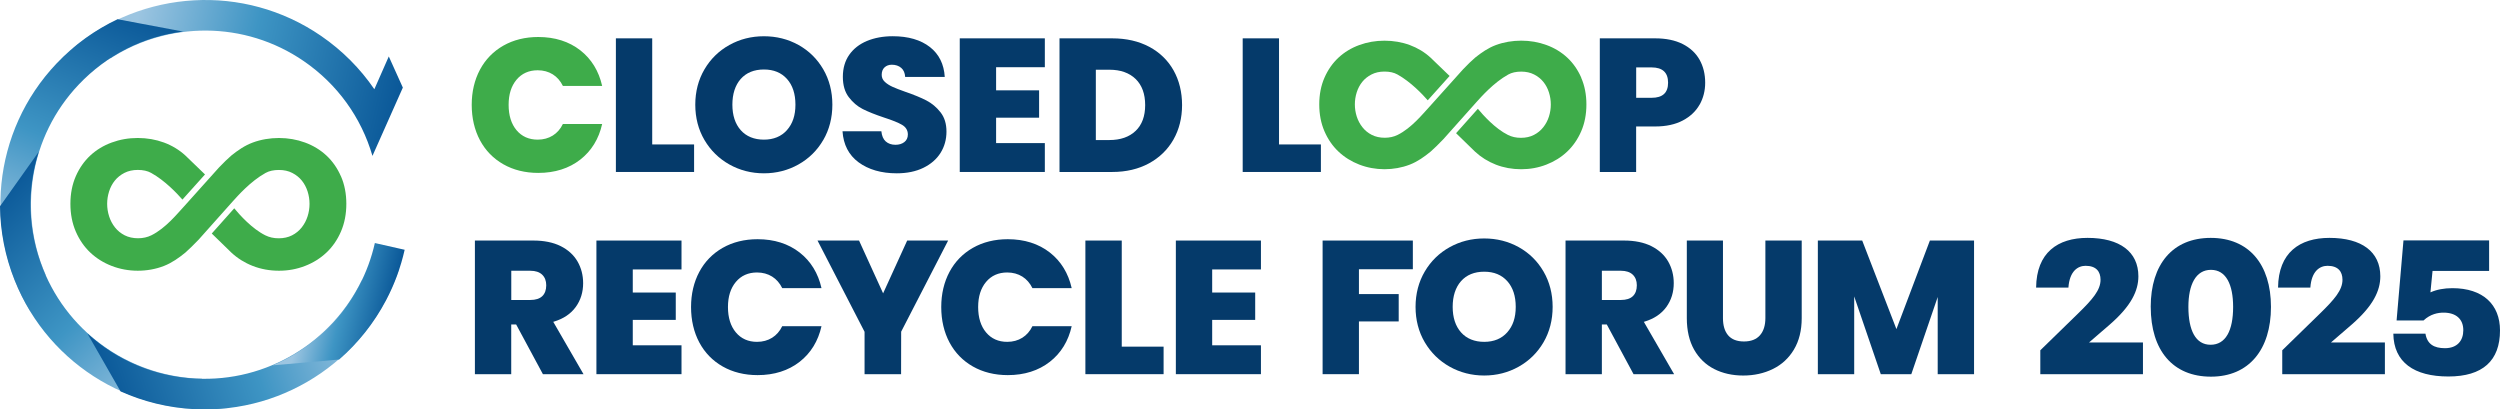
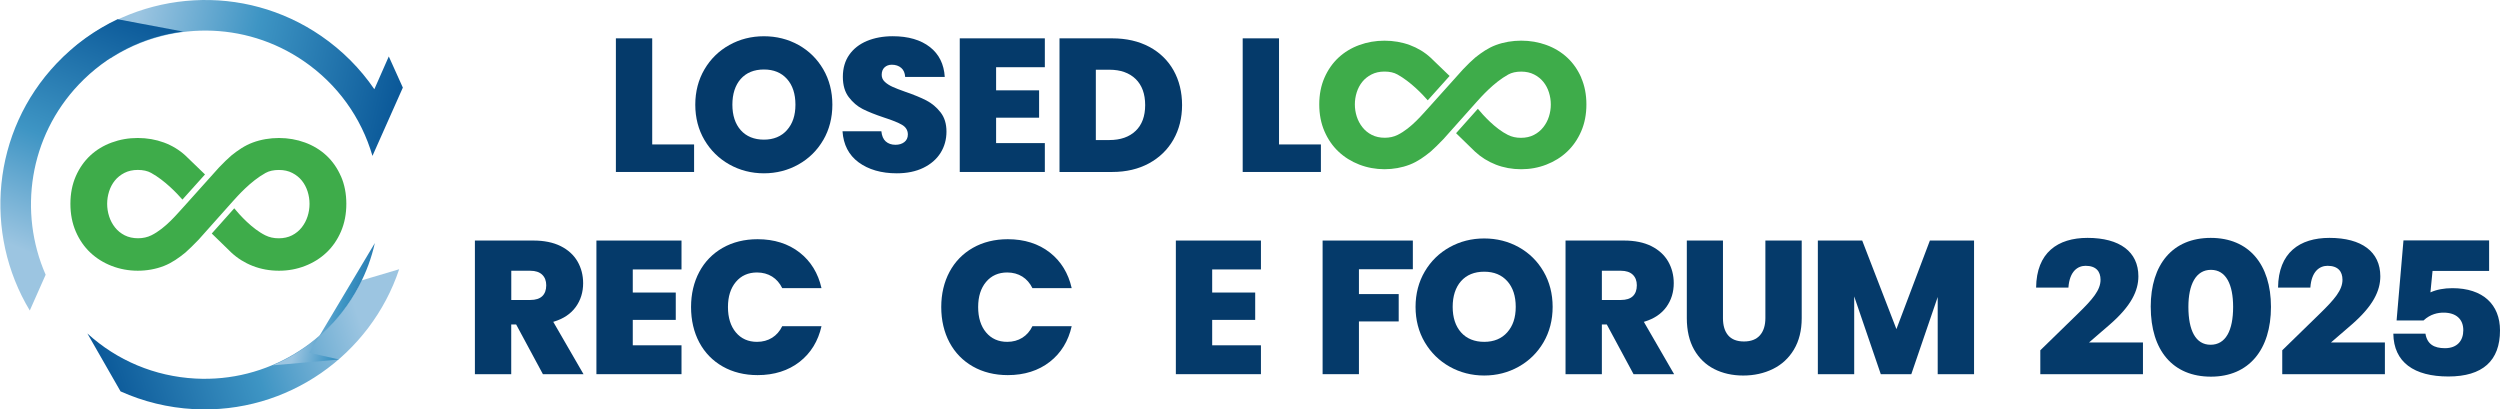
<svg xmlns="http://www.w3.org/2000/svg" xmlns:xlink="http://www.w3.org/1999/xlink" id="_レイヤー_1" data-name="レイヤー_1" version="1.1" viewBox="0 0 1005.42 164.65">
  <defs>
    <style>
      .st0 {
        fill: #3eac4a;
      }

      .st1 {
        fill: url(#_名称未設定グラデーション_2);
      }

      .st2 {
        fill: none;
      }

      .st3 {
        fill: url(#_名称未設定グラデーション_23);
      }

      .st4 {
        fill: #053a6a;
      }

      .st5 {
        fill: url(#_名称未設定グラデーション_22);
      }

      .st6 {
        fill: url(#_名称未設定グラデーション_24);
      }

      .st7 {
        fill: url(#_名称未設定グラデーション_21);
      }
    </style>
    <linearGradient id="_名称未設定グラデーション_2" data-name="名称未設定グラデーション 2" x1="379.69" y1="409.76" x2="512.61" y2="409.76" gradientTransform="translate(-248.66 -472.4) rotate(12.75)" gradientUnits="userSpaceOnUse">
      <stop offset=".17" stop-color="#9cc5e1" />
      <stop offset=".48" stop-color="#4b9bc8" />
      <stop offset=".53" stop-color="#3e95c4" />
      <stop offset=".99" stop-color="#0b5999" />
    </linearGradient>
    <linearGradient id="_名称未設定グラデーション_21" data-name="名称未設定グラデーション 2" x1="-1450.08" y1="197.84" x2="-1323.02" y2="197.84" gradientTransform="translate(358.21 -1298.3) rotate(-68.23)" xlink:href="#_名称未設定グラデーション_2" />
    <linearGradient id="_名称未設定グラデーション_22" data-name="名称未設定グラデーション 2" x1="858.3" y1="-930.8" x2="985.36" y2="-930.8" gradientTransform="translate(1351.38 153.01) rotate(-133.45)" xlink:href="#_名称未設定グラデーション_2" />
    <linearGradient id="_名称未設定グラデーション_23" data-name="名称未設定グラデーション 2" x1="2850.54" y1="691.97" x2="2977.6" y2="691.97" gradientTransform="translate(3085.33 -140.41) rotate(161.33)" xlink:href="#_名称未設定グラデーション_2" />
    <linearGradient id="_名称未設定グラデーション_24" data-name="名称未設定グラデーション 2" x1="486.21" y1="496.43" x2="527.72" y2="496.43" xlink:href="#_名称未設定グラデーション_2" />
  </defs>
  <g>
    <g>
-       <path class="st0" d="M242.17,49.86h-15.79c-.98,2.02-2.35,3.58-4.06,4.65-1.75,1.09-3.79,1.65-6.08,1.65-3.54,0-6.41-1.28-8.52-3.81-2.1-2.52-3.17-5.94-3.17-10.18s1.07-7.58,3.17-10.1c2.11-2.53,4.98-3.81,8.52-3.81,2.29,0,4.33.56,6.08,1.65,1.71,1.07,3.07,2.64,4.06,4.65h15.79c-1.35-5.99-4.3-10.81-8.77-14.31-4.55-3.56-10.25-5.37-16.93-5.37-5.26,0-9.99,1.17-14.03,3.47-4.04,2.3-7.21,5.55-9.41,9.67-2.2,4.12-3.32,8.89-3.32,14.15s1.12,10.11,3.32,14.23c2.2,4.12,5.36,7.37,9.41,9.67,4.04,2.3,8.77,3.47,14.03,3.47,6.68,0,12.38-1.81,16.93-5.37,4.48-3.51,7.43-8.32,8.77-14.31Z" />
      <polygon class="st4" points="247.69 15.42 247.69 69.16 279.14 69.16 279.14 58.09 262.3 58.09 262.3 15.42 247.69 15.42" />
      <path class="st4" d="M331.09,56.32c2.43-4.17,3.66-8.96,3.66-14.22s-1.23-10.05-3.66-14.22c-2.43-4.17-5.77-7.47-9.95-9.79-4.18-2.33-8.86-3.51-13.92-3.51s-9.68,1.18-13.88,3.51c-4.2,2.33-7.57,5.62-10.02,9.79-2.45,4.17-3.7,8.96-3.7,14.22s1.24,10.05,3.7,14.22c2.45,4.17,5.83,7.48,10.02,9.83,4.2,2.35,8.87,3.55,13.88,3.55s9.68-1.19,13.88-3.55c4.2-2.35,7.56-5.66,9.98-9.83ZM316.5,52.32c-2.26,2.55-5.39,3.84-9.28,3.84s-7.08-1.28-9.32-3.81c-2.23-2.52-3.36-5.97-3.36-10.26s1.13-7.82,3.36-10.34c2.24-2.52,5.37-3.8,9.32-3.8s7.01,1.28,9.28,3.8c2.26,2.52,3.4,6,3.4,10.34s-1.14,7.68-3.4,10.22Z" />
      <path class="st4" d="M378.25,61.5c1.58-2.51,2.39-5.4,2.39-8.57s-.8-5.72-2.37-7.74c-1.59-2.04-3.5-3.65-5.69-4.78-2.2-1.14-5.05-2.31-8.46-3.48-2.29-.81-4.06-1.5-5.25-2.05-1.2-.55-2.21-1.21-3.02-1.96-.84-.78-1.26-1.73-1.26-2.82,0-1.29.39-2.3,1.15-3.01.76-.7,1.74-1.06,2.92-1.06,1.53,0,2.81.43,3.8,1.29.95.82,1.48,2.04,1.57,3.63h15.92c-.3-5.12-2.3-9.16-5.94-12.01-3.71-2.9-8.74-4.37-14.97-4.37-3.85,0-7.33.64-10.37,1.9-3.02,1.26-5.42,3.13-7.13,5.57-1.71,2.44-2.57,5.41-2.57,8.83s.8,6.13,2.38,8.2c1.59,2.09,3.47,3.7,5.61,4.78,2.16,1.09,5.03,2.24,8.54,3.41,3.33,1.07,5.77,2.06,7.27,2.94,1.55.91,2.34,2.22,2.34,3.89,0,1.3-.48,2.33-1.43,3.06-.93.72-2.13,1.08-3.56,1.08-1.59,0-2.91-.46-3.92-1.36-.98-.87-1.56-2.25-1.75-4.09h-15.62c.35,5.37,2.51,9.57,6.43,12.47,3.99,2.95,9.17,4.45,15.39,4.45,4.1,0,7.7-.74,10.7-2.21,3-1.46,5.32-3.48,6.9-5.99Z" />
      <polygon class="st4" points="420.2 27.03 420.2 15.42 385.98 15.42 385.98 69.16 420.2 69.16 420.2 57.55 400.6 57.55 400.6 47.33 417.89 47.33 417.89 36.33 400.6 36.33 400.6 27.03 420.2 27.03" />
      <path class="st4" d="M471.92,56.13c2.3-4.05,3.47-8.72,3.47-13.88s-1.15-9.91-3.43-13.96c-2.27-4.04-5.57-7.23-9.79-9.48-4.23-2.25-9.22-3.39-14.85-3.39h-21.22v53.74h21.22c5.57,0,10.54-1.17,14.77-3.47,4.22-2.3,7.53-5.52,9.83-9.56ZM456.71,52.64c-2.54,2.44-6.09,3.68-10.54,3.68h-5.46v-28.28h5.46c4.45,0,7.99,1.25,10.54,3.72,2.55,2.47,3.84,6,3.84,10.5s-1.29,7.95-3.84,10.39Z" />
    </g>
    <g>
      <g>
        <path class="st4" d="M820.55,140.87l15.07-14.68c6-5.84,9.15-9.53,9.15-13.68,0-3.31-1.77-5.61-6-5.61-3.15,0-6.46,2.15-6.92,8.76h-12.99c.15-14.07,8.69-19.99,20.68-19.99,12.99,0,20.45,5.61,20.45,15.45,0,5.84-2.92,11.92-11.38,19.3l-8.46,7.3h21.68v12.76h-41.28v-9.61Z" />
        <path class="st4" d="M864.95,123.42c0-17.14,8.84-27.75,24.14-27.75s24.22,10.61,24.22,27.75-8.84,28.06-24.14,28.06-24.21-10.53-24.21-28.06ZM889.02,138.65c6.07,0,9.07-5.69,9.07-15.22,0-8.99-2.84-14.91-8.92-14.91s-9.07,5.92-9.07,14.91c0,9.46,2.92,15.22,8.92,15.22Z" />
        <path class="st4" d="M917.85,140.87l15.07-14.68c6-5.84,9.15-9.53,9.15-13.68,0-3.31-1.77-5.61-6-5.61-3.15,0-6.46,2.15-6.92,8.76h-12.99c.15-14.07,8.69-19.99,20.68-19.99,12.99,0,20.45,5.61,20.45,15.45,0,5.84-2.92,11.92-11.38,19.3l-8.46,7.3h21.68v12.76h-41.28v-9.61Z" />
        <path class="st4" d="M962.52,134.19h12.92c.69,4.23,3.46,5.84,7.84,5.84,4.92,0,7.38-3,7.38-7.23,0-4.54-3-7.07-7.92-7.07-2.23,0-5.3.54-8.07,3.15h-10.84l2.77-32.21h34.44v12.3h-22.75l-.85,8.61c2.54-1.15,5.53-1.69,8.84-1.69,12.3,0,19.14,6.61,19.14,16.99,0,12.22-7,18.53-20.76,18.53s-21.99-5.69-22.14-17.22Z" />
      </g>
      <g>
        <path class="st4" d="M218.36,150.48h16.31l-12.17-21.05.27-.08c3.83-1.16,6.77-3.13,8.76-5.87,1.99-2.74,2.99-5.97,2.99-9.59,0-3.22-.77-6.17-2.28-8.77-1.51-2.59-3.78-4.65-6.75-6.14-2.98-1.49-6.67-2.24-10.97-2.24h-23.53v53.74h14.61v-19.99h1.98l10.76,19.99ZM205.62,108.89h7.68c2.05,0,3.64.53,4.73,1.56,1.09,1.04,1.65,2.48,1.65,4.28,0,1.9-.54,3.38-1.61,4.39-1.06,1.01-2.67,1.52-4.77,1.52h-7.68v-11.76Z" />
        <polygon class="st4" points="274.08 108.36 274.08 96.74 239.86 96.74 239.86 150.48 274.08 150.48 274.08 138.87 254.48 138.87 254.48 128.65 271.77 128.65 271.77 117.65 254.48 117.65 254.48 108.36 274.08 108.36" />
        <path class="st4" d="M330.38,131.18h-15.79c-.98,2.02-2.35,3.58-4.06,4.65-1.75,1.09-3.79,1.65-6.08,1.65-3.54,0-6.41-1.28-8.52-3.81-2.1-2.52-3.17-5.94-3.17-10.18s1.07-7.58,3.17-10.1c2.11-2.53,4.98-3.81,8.52-3.81,2.29,0,4.33.56,6.08,1.65,1.71,1.07,3.07,2.64,4.06,4.65h15.79c-1.35-5.99-4.3-10.81-8.77-14.31-4.55-3.56-10.25-5.37-16.93-5.37-5.26,0-9.99,1.17-14.03,3.47-4.04,2.3-7.21,5.55-9.41,9.67-2.2,4.12-3.32,8.89-3.32,14.15s1.12,10.11,3.32,14.23c2.2,4.12,5.36,7.37,9.41,9.67,4.04,2.3,8.77,3.47,14.03,3.47,6.68,0,12.38-1.81,16.93-5.37,4.48-3.51,7.43-8.32,8.77-14.31Z" />
-         <polygon class="st4" points="364.84 96.74 355.16 117.97 345.48 96.74 328.78 96.74 347.7 133.44 347.7 150.48 362.39 150.48 362.42 133.39 381.31 96.74 364.84 96.74" />
        <path class="st4" d="M431,131.18h-15.79c-.98,2.02-2.35,3.58-4.06,4.65-1.75,1.09-3.79,1.65-6.08,1.65-3.54,0-6.41-1.28-8.52-3.81-2.1-2.52-3.17-5.94-3.17-10.18s1.07-7.58,3.17-10.1c2.11-2.53,4.98-3.81,8.52-3.81,2.29,0,4.33.56,6.08,1.65,1.71,1.07,3.07,2.64,4.06,4.65h15.79c-1.35-5.99-4.3-10.81-8.77-14.31-4.55-3.56-10.25-5.37-16.93-5.37-5.26,0-9.99,1.17-14.03,3.47-4.04,2.3-7.21,5.55-9.41,9.67-2.2,4.12-3.32,8.89-3.32,14.15s1.12,10.11,3.32,14.23c2.2,4.12,5.36,7.37,9.41,9.67,4.04,2.3,8.77,3.47,14.03,3.47,6.68,0,12.38-1.81,16.93-5.37,4.48-3.51,7.43-8.32,8.77-14.31Z" />
-         <polygon class="st4" points="436.51 96.74 436.51 150.48 467.96 150.48 467.96 139.41 451.13 139.41 451.13 96.74 436.51 96.74" />
        <polygon class="st4" points="507.11 108.36 507.11 96.74 472.89 96.74 472.89 150.48 507.11 150.48 507.11 138.87 487.5 138.87 487.5 128.65 504.8 128.65 504.8 117.65 487.5 117.65 487.5 108.36 507.11 108.36" />
      </g>
      <g>
        <polygon class="st4" points="562.51 118.27 546.52 118.27 546.52 108.28 568.2 108.28 568.2 96.74 531.91 96.74 531.91 150.48 546.52 150.48 546.52 129.27 562.51 129.27 562.51 118.27" />
        <path class="st4" d="M620.76,137.64c2.43-4.17,3.66-8.96,3.66-14.22s-1.23-10.05-3.66-14.22c-2.43-4.17-5.77-7.47-9.95-9.79-4.18-2.33-8.86-3.51-13.92-3.51s-9.68,1.18-13.88,3.51c-4.2,2.33-7.57,5.62-10.02,9.79-2.45,4.17-3.7,8.96-3.7,14.22s1.24,10.05,3.7,14.22c2.45,4.17,5.83,7.48,10.02,9.83,4.2,2.35,8.87,3.55,13.88,3.55s9.68-1.19,13.88-3.55c4.2-2.35,7.56-5.66,9.99-9.83ZM606.18,133.64c-2.26,2.55-5.39,3.84-9.28,3.84s-7.08-1.28-9.32-3.81c-2.23-2.52-3.36-5.97-3.36-10.26s1.13-7.82,3.36-10.34c2.24-2.52,5.37-3.8,9.32-3.8s7.01,1.28,9.28,3.8c2.26,2.52,3.4,6,3.4,10.34s-1.14,7.68-3.4,10.22Z" />
        <path class="st4" d="M656.96,150.48h16.31l-12.17-21.05.28-.08c3.83-1.16,6.77-3.13,8.76-5.87,1.99-2.74,2.99-5.97,2.99-9.59,0-3.22-.77-6.17-2.27-8.77-1.51-2.59-3.78-4.65-6.75-6.14-2.98-1.49-6.67-2.24-10.97-2.24h-23.53v53.74h14.61v-19.99h1.98l10.76,19.99ZM644.22,108.89h7.68c2.05,0,3.64.53,4.73,1.56,1.09,1.04,1.65,2.48,1.65,4.28,0,1.9-.54,3.38-1.61,4.39-1.06,1.01-2.67,1.52-4.77,1.52h-7.68v-11.76Z" />
        <path class="st4" d="M721.47,140.56c2.07-3.46,3.12-7.7,3.12-12.61v-31.21h-14.61v31.21c0,2.91-.73,5.23-2.17,6.88-1.45,1.66-3.61,2.5-6.44,2.5s-4.97-.83-6.36-2.46c-1.39-1.62-2.09-3.95-2.09-6.91v-31.21h-14.54v31.21c0,4.96.99,9.22,2.93,12.65,1.94,3.43,4.65,6.05,8.05,7.79,3.41,1.74,7.34,2.63,11.7,2.63s8.37-.88,11.93-2.63c3.56-1.74,6.41-4.37,8.48-7.83Z" />
        <polygon class="st4" points="793.9 150.48 793.9 96.74 776.14 96.74 762.68 132.36 762.47 131.81 748.92 96.74 731.08 96.74 731.08 150.48 745.7 150.48 745.7 119.21 756.39 150.48 768.67 150.48 779.28 119.44 779.28 150.48 793.9 150.48" />
      </g>
    </g>
    <g>
      <polygon class="st4" points="499.77 15.42 499.77 69.16 531.22 69.16 531.22 58.09 514.38 58.09 514.38 15.42 499.77 15.42" />
-       <path class="st4" d="M683.53,42.1c1.49-2.65,2.24-5.62,2.24-8.84,0-3.48-.77-6.6-2.28-9.27-1.51-2.66-3.79-4.78-6.79-6.29-3-1.51-6.71-2.28-11.01-2.28h-22.3v53.74h14.61v-18.3h7.68c4.35,0,8.08-.81,11.08-2.4,3-1.59,5.27-3.73,6.75-6.37ZM664.24,39.33h-6.22v-12.22h6.22c4.38,0,6.61,2.07,6.61,6.15s-2.22,6.07-6.61,6.07Z" />
      <path class="st0" d="M635.94,31.25h0c-1.39-3.17-3.28-5.89-5.64-8.08s-5.17-3.9-8.35-5.06c-3.19-1.17-6.6-1.76-10.15-1.76s-7.04.59-10.19,1.76c-3.15,1.17-5.82,3.04-8.36,5.07-.9.72-3.53,3.27-4.83,4.67l-13.75,15.31c-2.4,2.55-6.98,8.32-12.58,11.09-1.54.77-3.29,1.15-5.2,1.15s-3.71-.39-5.21-1.16c-1.49-.76-2.76-1.8-3.77-3.09-1.01-1.28-1.77-2.73-2.28-4.31-.5-1.57-.75-3.21-.75-4.85s.25-3.28.75-4.85c.5-1.59,1.26-3.01,2.23-4.22.98-1.22,2.23-2.22,3.72-2.98,1.5-.77,3.25-1.16,5.2-1.16,2.09,0,3.8.38,5.22,1.17,5.35,2.96,10.11,8.01,12.19,10.39l8.79-9.79c-1.91-1.81-3.77-3.62-5.18-4.99-1.14-1.11-2.02-1.96-2.46-2.37-2.39-2.2-5.21-3.9-8.36-5.07-3.16-1.17-6.59-1.76-10.19-1.76s-6.96.59-10.15,1.76c-3.18,1.16-5.99,2.87-8.35,5.06-2.36,2.2-4.26,4.92-5.64,8.08-1.39,3.17-2.09,6.78-2.09,10.74s.7,7.59,2.09,10.79c1.38,3.2,3.28,5.95,5.65,8.18,2.36,2.23,5.18,3.99,8.36,5.22,3.19,1.23,6.6,1.86,10.14,1.86s7.02-.62,10.18-1.85c3.15-1.23,5.82-3.15,8.36-5.22.83-.67,3.87-3.63,5.18-5.06l13.29-14.9c1.77-1.94,6.83-7.77,12.75-11.05,1.42-.78,3.13-1.17,5.22-1.17,1.96,0,3.71.39,5.2,1.16,1.49.76,2.74,1.77,3.72,2.99.98,1.21,1.73,2.63,2.23,4.22.5,1.57.75,3.21.75,4.85s-.25,3.28-.75,4.85c-.5,1.58-1.27,3.03-2.28,4.31-1.02,1.29-2.29,2.33-3.78,3.09-1.49.77-3.24,1.16-5.21,1.16s-3.65-.39-5.2-1.15c-5.18-2.57-10.01-7.97-12.12-10.53l-8.76,9.82c1.95,1.87,3.84,3.72,5.27,5.13,1.09,1.07,1.92,1.89,2.36,2.29,2.4,2.23,5.21,3.99,8.36,5.22,3.16,1.23,6.59,1.85,10.18,1.85s6.95-.62,10.14-1.86c3.18-1.23,6-2.98,8.36-5.22,2.36-2.23,4.26-4.98,5.65-8.18,1.39-3.2,2.09-6.83,2.09-10.79s-.7-7.57-2.09-10.73Z" />
    </g>
  </g>
  <g>
    <path class="st0" d="M137.11,70.9h0c-1.43-3.27-3.39-6.08-5.83-8.35s-5.34-4.03-8.62-5.23c-3.29-1.21-6.82-1.82-10.47-1.82s-7.26.61-10.52,1.82c-3.25,1.2-6.01,3.13-8.63,5.23-.93.75-3.65,3.38-4.98,4.82l-14.19,15.81c-2.47,2.63-7.21,8.59-12.99,11.45-1.59.79-3.4,1.19-5.37,1.19s-3.83-.4-5.38-1.19c-1.54-.79-2.85-1.86-3.9-3.19-1.04-1.32-1.83-2.82-2.35-4.45-.52-1.63-.78-3.31-.78-5.01s.26-3.38.78-5.01c.52-1.64,1.3-3.1,2.31-4.35,1.01-1.26,2.31-2.29,3.84-3.08,1.54-.79,3.35-1.2,5.37-1.2,2.16,0,3.93.39,5.39,1.2,5.53,3.06,10.44,8.27,12.58,10.73l9.08-10.11c-1.98-1.87-3.9-3.74-5.35-5.16-1.18-1.14-2.08-2.03-2.54-2.45-2.47-2.27-5.38-4.03-8.63-5.23-3.26-1.2-6.8-1.82-10.52-1.82s-7.18.61-10.47,1.82c-3.29,1.2-6.19,2.96-8.63,5.23-2.44,2.27-4.4,5.08-5.83,8.35-1.43,3.27-2.16,7-2.16,11.08s.73,7.83,2.16,11.14c1.43,3.31,3.39,6.15,5.83,8.45,2.44,2.31,5.34,4.12,8.63,5.39,3.29,1.27,6.81,1.92,10.47,1.92s7.25-.64,10.51-1.91c3.25-1.27,6.01-3.25,8.64-5.39.85-.7,3.99-3.75,5.35-5.22l13.72-15.39c1.83-2.01,7.05-8.02,13.17-11.41,1.46-.81,3.23-1.2,5.39-1.2,2.02,0,3.83.4,5.37,1.2,1.54.79,2.83,1.83,3.84,3.08,1.01,1.25,1.78,2.71,2.31,4.35.52,1.63.78,3.31.78,5.01s-.26,3.38-.78,5.01c-.52,1.63-1.31,3.13-2.35,4.45-1.05,1.33-2.36,2.4-3.9,3.19-1.54.79-3.35,1.19-5.37,1.19s-3.77-.4-5.37-1.19c-5.35-2.65-10.34-8.23-12.51-10.87l-9.04,10.14c2.02,1.93,3.96,3.84,5.44,5.29,1.12,1.1,1.99,1.95,2.43,2.37,2.48,2.31,5.38,4.12,8.64,5.39,3.26,1.27,6.8,1.91,10.52,1.91s7.17-.64,10.47-1.92c3.29-1.27,6.19-3.08,8.63-5.39,2.44-2.3,4.4-5.14,5.83-8.45,1.43-3.31,2.16-7.05,2.16-11.14s-.73-7.81-2.16-11.08Z" />
    <g>
      <path class="st1" d="M156.36,22.7l-5.81,13.18c-5.67-8.29-12.86-15.55-21.38-21.41C97.94-7,57.01-3.93,29.32,19.39l15.22,4.04c23.06-14.78,53.72-15.29,77.67,1.18,13.47,9.26,23.08,22.61,27.58,38.09l12.22-27.47-5.65-12.53Z" />
      <path class="st7" d="M47.28,7.73c-9.07,4.3-17.37,10.26-24.5,17.76C-3.33,52.97-6.72,93.88,11.98,124.88l6.38-14.39c-10.99-25.1-6.68-55.45,13.34-76.52,11.26-11.85,25.95-19.25,41.95-21.27" />
-       <path class="st5" d="M0,82.95c.1,10.04,2.03,20.07,5.85,29.68,14.01,35.22,49.73,55.45,85.71,51.47l-10.4-11.82c-27.39-.55-53.14-17.18-63.88-44.19-6.04-15.19-6.6-31.63-1.73-47" />
      <path class="st3" d="M48.48,157.4c9.16,4.12,19.08,6.57,29.4,7.13,37.85,2.04,71.19-21.91,82.65-56.25l-15.09,4.48c-11.98,24.64-37.87,41.05-66.9,39.48-16.32-.88-31.48-7.26-43.4-18.13" />
-       <path class="st6" d="M150.75,97.75c-1.33,5.92-3.46,11.76-6.43,17.38-7.64,14.45-19.79,25.54-34.65,31.8l26.73-2.35c7.58-6.59,13.96-14.57,18.79-23.71,3.49-6.6,5.99-13.46,7.55-20.42l-11.99-2.71Z" />
+       <path class="st6" d="M150.75,97.75c-1.33,5.92-3.46,11.76-6.43,17.38-7.64,14.45-19.79,25.54-34.65,31.8l26.73-2.35l-11.99-2.71Z" />
      <path class="st2" d="M152.36,82.29c0,38.63-31.31,69.94-69.94,69.94-38.63,0-69.94-31.31-69.94-69.94,0-38.63,31.31-69.94,69.94-69.94,38.63,0,69.94,31.31,69.94,69.94Z" />
    </g>
  </g>
</svg>